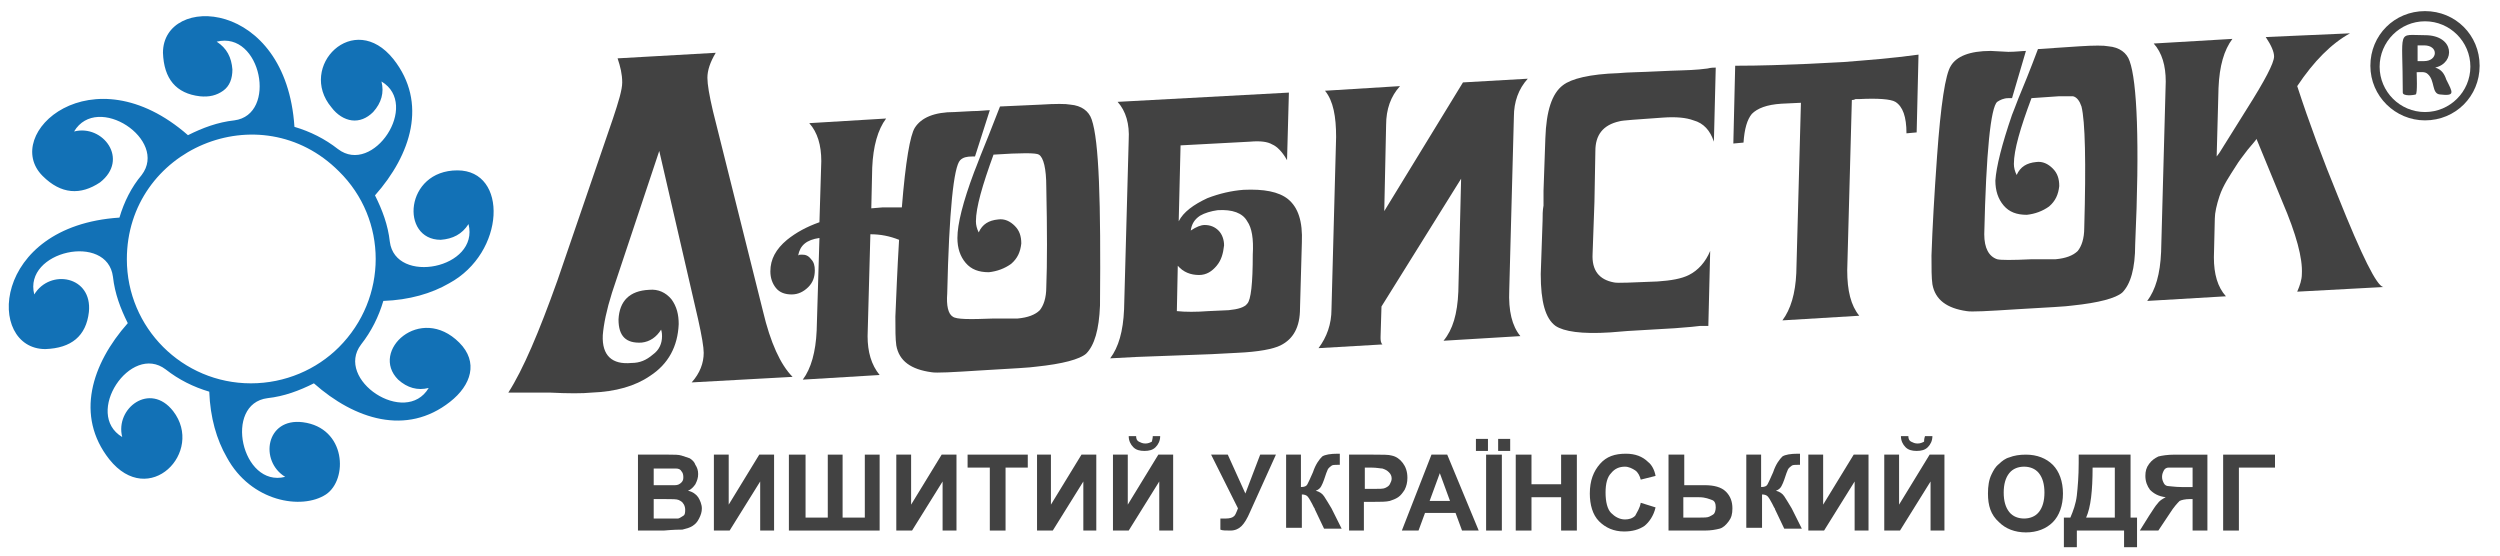
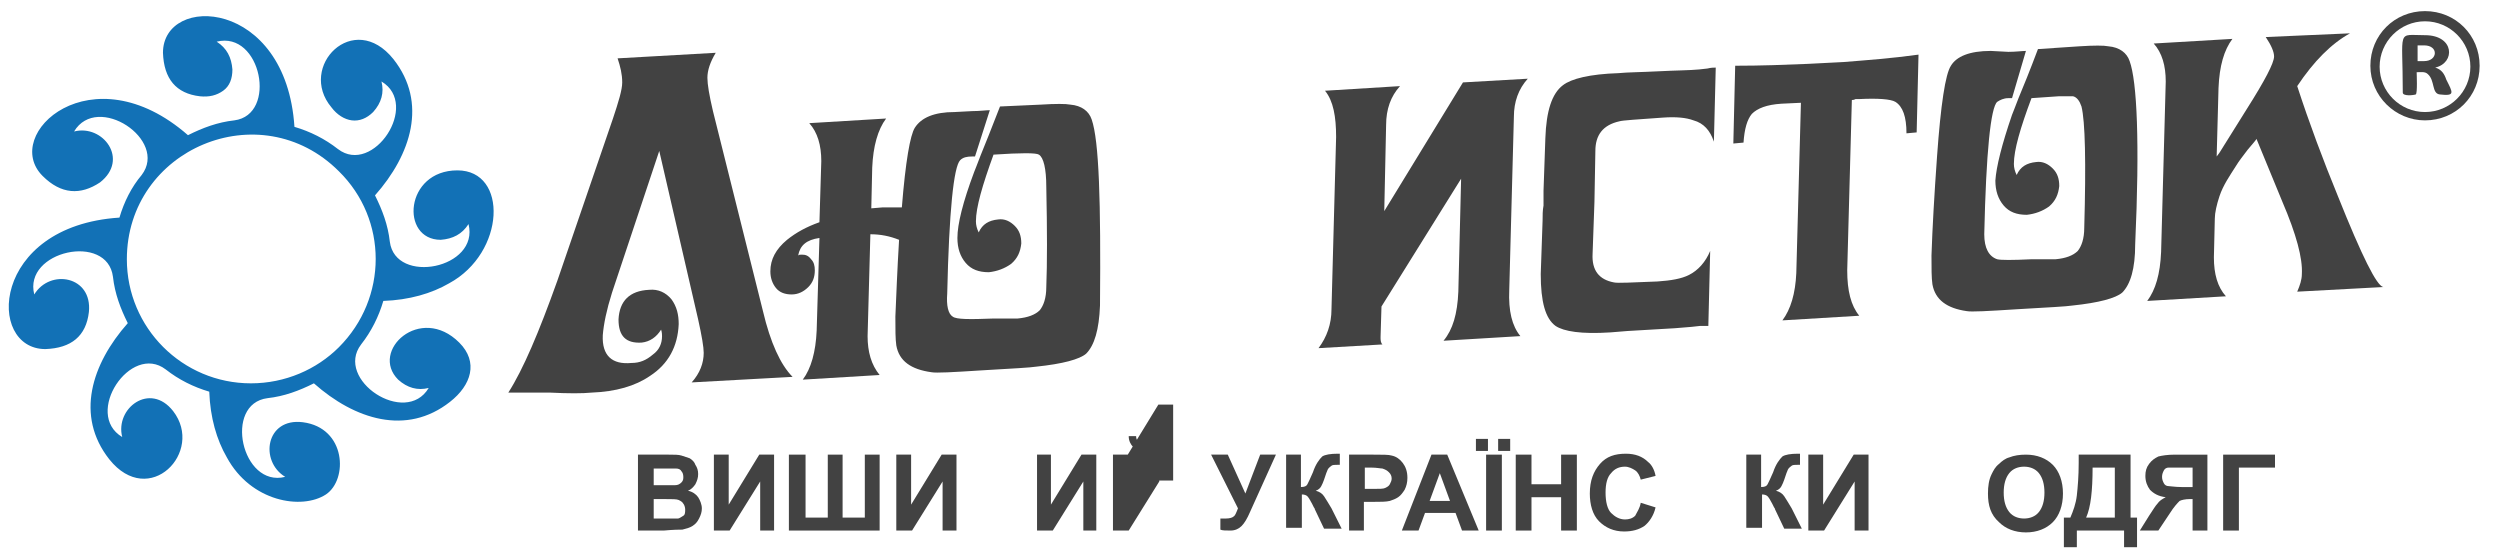
<svg xmlns="http://www.w3.org/2000/svg" version="1.1" id="Шар_1" x="0px" y="0px" viewBox="0 0 270 60" style="enable-background:new 0 0 270 60;" xml:space="preserve">
  <style type="text/css">
	.st0{fill-rule:evenodd;clip-rule:evenodd;fill:#424242;}
	.st1{fill-rule:evenodd;clip-rule:evenodd;fill:#1271B6;}
	.st2{fill:#424242;}
</style>
  <path class="st0" d="M263.5,10.2c-0.9-0.1-0.5-1.5-1.3-2.2c-0.3-0.3-0.8-0.2-1.2-0.2c0,0.2,0.1,2.3-0.1,2.4  c-0.3,0.1-1.4,0.2-1.4-0.2c0-7-0.7-6.2,2.4-6.2c3.2,0,3.3,3,1.1,3.5c0.7,0.2,1,0.7,1.2,1.3C264.9,10,265.2,10.4,263.5,10.2z   M261.8,4.9h-0.7v1.7h0.7C263.3,6.6,263.4,4.9,261.8,4.9z" />
  <path class="st1" d="M25.3,13c4.7-0.6,2.9-9.7-1.9-8.5c1.1,0.7,1.6,1.7,1.7,3c0,1-0.3,1.8-1,2.3c-0.7,0.5-1.5,0.7-2.5,0.6  c-2.6-0.3-3.9-1.9-4-4.7c0-6.4,13.3-5.9,14.2,8c1.7,0.5,3.3,1.3,4.7,2.4c3.8,2.9,8.9-4.8,4.7-7.3c0.3,1.2,0,2.3-0.9,3.3  c-0.7,0.7-1.5,1-2.3,0.9c-0.8-0.1-1.6-0.6-2.2-1.4C32.1,7.2,38.2,1,42.5,6.4c3.7,4.7,1.9,10.3-2,14.7c0.8,1.6,1.4,3.2,1.6,5  c0.6,4.7,9.7,2.9,8.5-1.9c-0.7,1.1-1.7,1.6-3,1.7c-4.4,0-3.9-7.5,1.8-7.5c5.5,0,5.2,8.9-0.9,12.2c-1.9,1.1-4.3,1.8-7.1,1.9  c-0.5,1.7-1.3,3.3-2.4,4.7c-2.9,3.8,4.8,8.9,7.3,4.7c-1.2,0.3-2.3,0-3.3-0.9c-3.1-3.1,2.4-8.2,6.6-4c2.1,2.1,1.3,4.6-1,6.4  c-4.7,3.7-10.3,1.9-14.7-2c-1.6,0.8-3.2,1.4-5,1.6c-4.8,0.6-2.8,9.7,1.9,8.5c-2.8-1.7-2.1-6.4,1.9-5.9c4.7,0.6,4.9,6.2,2.5,7.8  c-2.6,1.7-8.1,0.8-10.7-4c-1.1-1.9-1.8-4.3-1.9-7.1c-1.7-0.5-3.3-1.3-4.7-2.4c-3.8-2.9-8.9,4.8-4.7,7.3c-0.8-3.1,3-6,5.5-2.8  c3.4,4.4-2.6,10.6-6.9,5.2c-3.7-4.7-1.9-10.3,2-14.7c-0.8-1.6-1.4-3.2-1.6-5c-0.6-4.8-9.7-2.8-8.5,1.9c1.7-2.8,6.3-2,5.9,1.9  c-0.3,2.6-1.9,3.9-4.7,4c-6.4,0-5.9-13.3,8-14.2c0.5-1.7,1.3-3.3,2.4-4.6c2.9-3.8-4.8-8.9-7.3-4.7c3.1-0.8,6,3,2.8,5.5  C8.7,21.1,6.6,21,4.6,19c-4.5-4.5,5.3-13.5,15.7-4.4C21.9,13.8,23.5,13.2,25.3,13z M36.6,18.5c-8.5-8.5-22.9-2.4-22.9,9.5  c0,7.4,6,13.4,13.4,13.4c3.7,0,7.1-1.5,9.5-3.9C41.9,32.2,41.9,23.7,36.6,18.5z" />
  <g>
    <path class="st2" d="M74.7,41.3c0.9-1,1.3-2.1,1.3-3.2c0-0.6-0.2-1.8-0.6-3.6l-4.2-18.2l-5.1,15.3c-0.6,1.9-0.9,3.4-1,4.6   c-0.1,2.2,1,3.2,3.1,3c0.9,0,1.6-0.3,2.3-0.9c0.7-0.5,1-1.2,1-2c0-0.1,0-0.4-0.1-0.7c-0.5,0.8-1.2,1.3-2.1,1.4   c-1.7,0.1-2.5-0.7-2.5-2.5c0.1-2,1.2-3.1,3.3-3.2c1-0.1,1.8,0.3,2.4,1c0.6,0.8,0.8,1.7,0.8,2.7c-0.1,2.4-1.1,4.3-3.1,5.6   c-1.6,1.1-3.7,1.7-6.3,1.8c-1,0.1-2.5,0.1-4.5,0c-2,0-3.5,0-4.5,0c1.6-2.5,3.3-6.5,5.3-12.1l6-17.5c0.6-1.8,1-3.1,1-3.9   c0-0.9-0.2-1.7-0.5-2.6l10.6-0.6c-0.6,1-0.9,1.9-0.9,2.7c0,0.7,0.2,1.9,0.6,3.6l5.4,21.6c0.8,3.4,1.9,5.8,3.2,7.1L74.7,41.3z" />
    <path class="st2" d="M117.9,12.9c-0.3-0.9-1.1-1.5-2.3-1.6c-0.5-0.1-1.6-0.1-3.2,0l-4.4,0.2c-0.9,2.3-1.6,4.1-2.1,5.3   c-0.4,1-0.6,1.6-0.7,1.8c-1.2,3.2-1.8,5.6-1.8,7.1c0,1.1,0.3,2,0.9,2.7c0.6,0.7,1.4,1,2.5,1c0.9-0.1,1.7-0.4,2.4-0.9   c0.7-0.6,1-1.3,1.1-2.2c0-0.8-0.2-1.4-0.7-1.9c-0.5-0.5-1.1-0.8-1.8-0.7c-1,0.1-1.7,0.5-2.1,1.4c-0.2-0.4-0.3-0.8-0.3-1.2   c0-1.5,0.7-3.9,1.9-7.2c3-0.2,4.6-0.2,4.9,0c0.5,0.3,0.8,1.5,0.8,3.5c0.1,4.7,0.1,8.3,0,10.8c0,1.2-0.3,2-0.7,2.5   c-0.5,0.5-1.3,0.8-2.4,0.9c-0.3,0-0.7,0-1.3,0c-0.6,0-1,0-1.3,0c-2.6,0.1-4,0.1-4.4-0.2c-0.5-0.3-0.7-1.2-0.6-2.5   c0.2-8.9,0.7-13.7,1.4-14.4c0.3-0.3,0.7-0.4,1.3-0.4l0.3,0l1.6-5c-0.4,0-1.1,0.1-1.9,0.1l-1.9,0.1c-2.2,0-3.6,0.6-4.3,1.7   c-0.5,0.8-1,3.6-1.4,8.6c-0.6,0-1.3,0-2.1,0l-1.2,0.1l0.1-4.4c0.1-2.3,0.6-4.1,1.5-5.3l-8.3,0.5c0.9,1,1.3,2.4,1.3,4.1l-0.2,6.6   c-1.4,0.5-2.5,1.1-3.5,1.9c-1.2,1-1.8,2.1-1.8,3.4c0,0.7,0.2,1.3,0.6,1.8c0.4,0.5,1,0.7,1.7,0.7c0.7,0,1.3-0.3,1.8-0.8   c0.5-0.5,0.7-1.1,0.7-1.8c0-0.5-0.1-0.9-0.4-1.2c-0.3-0.4-0.6-0.5-1-0.5c-0.2,0-0.3,0-0.4,0.1c0.2-1.1,0.9-1.7,2.3-1.9l-0.3,10   c-0.1,2.3-0.6,4.1-1.5,5.3l8.3-0.5c-0.9-1.1-1.3-2.5-1.3-4.2l0.3-11c1.1,0,2.1,0.2,3.1,0.6c-0.2,3.3-0.3,6-0.4,8.3   c0,1.4,0,2.4,0.1,3.1c0.3,1.7,1.6,2.6,3.8,2.9c0.5,0.1,2.3,0,5.4-0.2c3.4-0.2,5.3-0.3,5.9-0.4c2.9-0.3,4.7-0.8,5.4-1.4   c0.9-0.9,1.4-2.6,1.5-5.2C118.9,21.8,118.7,15.2,117.9,12.9z" />
-     <path class="st2" d="M139.1,21.5c-1-0.8-2.6-1.1-4.8-1c-1.3,0.1-2.6,0.4-3.9,0.9c-1.5,0.7-2.6,1.5-3.1,2.5l0.2-8.2l7.5-0.4   c1.1-0.1,1.9,0,2.4,0.3c0.5,0.2,1.1,0.8,1.6,1.7l0.2-7.3l-18.5,1c0.9,1,1.3,2.4,1.2,4.1l-0.5,18.3c-0.1,2.4-0.6,4.1-1.5,5.3   c1.5-0.1,3.8-0.2,6.9-0.3c3.1-0.1,5.4-0.2,6.9-0.3c2.2-0.1,3.8-0.4,4.6-0.8c1.4-0.7,2.1-2,2.1-4l0.2-7.1   C140.7,23.9,140.2,22.4,139.1,21.5z M134.7,32.8c-0.3,0.4-1,0.6-2,0.7l-2.2,0.1c-1.3,0.1-2.5,0.1-3.4,0l0.1-4.9   c0.6,0.7,1.4,1,2.3,1c0.8,0,1.4-0.4,1.9-1c0.5-0.6,0.7-1.3,0.8-2.2c0-0.6-0.2-1.2-0.6-1.6c-0.4-0.4-0.9-0.6-1.5-0.6   c-0.4,0-0.9,0.2-1.5,0.6c0.1-0.7,0.4-1.2,1-1.6c0.5-0.3,1.2-0.5,1.9-0.6c1.6-0.1,2.7,0.3,3.2,1.2c0.5,0.7,0.7,1.9,0.6,3.6   C135.3,30.6,135.1,32.4,134.7,32.8z" />
    <path class="st2" d="M163.5,12.6c0-1.6,0.5-3,1.5-4.1l-7,0.4l-8.5,13.9l0.2-9.3c0-1.7,0.5-3.1,1.5-4.2l-8.1,0.5   c0.9,1.1,1.2,2.8,1.2,5l-0.5,18.6c0,1.6-0.5,3-1.4,4.2l6.9-0.4c-0.2-0.2-0.2-0.5-0.2-0.8l0.1-3.3l8.6-13.8l-0.3,12.2   c-0.1,2.4-0.6,4.1-1.6,5.3l8.3-0.5c-0.9-1.1-1.3-2.7-1.2-5L163.5,12.6z" />
    <path class="st2" d="M172.3,16.3l-0.1,5.5l-0.2,5.6c-0.1,1.8,0.7,2.8,2.3,3.1c0.4,0.1,2,0,4.7-0.1c1.5-0.1,2.6-0.3,3.4-0.7   c1-0.5,1.8-1.4,2.3-2.6l-0.2,8.1c-0.2,0-0.5,0-0.9,0l-0.9,0.1c-1,0.1-2.4,0.2-4.4,0.3c-1.9,0.1-3.4,0.2-4.4,0.3   c-3.1,0.2-5-0.1-5.9-0.7c-1.1-0.8-1.6-2.6-1.6-5.6l0.2-5.8c0-0.5,0-1.1,0.1-1.6c0-0.5,0-1,0-1.6l0.2-5.7c0.1-2.9,0.7-4.8,1.9-5.7   c0.9-0.7,2.9-1.2,6-1.3c1-0.1,2.4-0.1,4.3-0.2c1.9-0.1,3.4-0.1,4.4-0.2l0.9-0.1c0.4-0.1,0.7-0.1,0.9-0.1l-0.2,8   c-0.4-1.2-1.1-2-2.2-2.3c-0.8-0.3-1.9-0.4-3.3-0.3c-2.8,0.2-4.4,0.3-4.7,0.4C173.1,13.5,172.3,14.6,172.3,16.3z" />
    <path class="st2" d="M199.1,6.7l-3.9,0.2c-2.4,0.1-5,0.2-7.8,0.2l-0.2,8.4l1.1-0.1c0.1-1.5,0.4-2.5,0.9-3.1c0.6-0.6,1.6-1,3.2-1.1   l2.1-0.1l-0.5,18.4c-0.1,2.2-0.6,3.9-1.5,5.1l8.3-0.5c-0.9-1.1-1.3-2.7-1.3-4.9l0.5-18.4c0.1,0,0.2,0,0.4-0.1l0.4,0   c2-0.1,3.4,0,3.9,0.3c0.8,0.5,1.2,1.6,1.2,3.4l1.1-0.1l0.2-8.4C204.3,6.3,201.6,6.5,199.1,6.7z" />
    <path class="st2" d="M230,6.6c-0.3-0.9-1.1-1.5-2.3-1.6c-0.5-0.1-1.5-0.1-3.1,0l-4.5,0.3c-0.9,2.4-1.6,4.1-2.1,5.3   c-0.4,1-0.6,1.6-0.7,1.8c-1.1,3.2-1.7,5.6-1.8,7.1c0,1.1,0.3,2,0.9,2.7c0.6,0.7,1.4,1,2.5,1c0.9-0.1,1.7-0.4,2.4-0.9   c0.7-0.6,1-1.3,1.1-2.2c0-0.8-0.2-1.4-0.7-1.9c-0.5-0.5-1.1-0.8-1.8-0.7c-1,0.1-1.7,0.5-2.1,1.4c-0.2-0.4-0.3-0.8-0.3-1.2   c0-1.5,0.7-3.9,1.9-7.1l2.9-0.2c0.9,0,1.4,0,1.6,0c0.4,0.1,0.7,0.5,0.9,1.1c0.4,1.6,0.5,6,0.3,13.1c0,1.2-0.3,2-0.7,2.5   c-0.5,0.5-1.3,0.8-2.4,0.9c-0.3,0-0.7,0-1.3,0c-0.6,0-1,0-1.3,0c-2.1,0.1-3.3,0.1-3.7,0c-0.9-0.3-1.4-1.2-1.4-2.7   c0.2-8.9,0.7-13.7,1.4-14.3c0.3-0.2,0.7-0.4,1.2-0.4l0.4,0l1.5-5.1c-0.4,0-1.1,0.1-1.9,0.1L215,5.5c-2.3,0-3.7,0.6-4.3,1.6   c-0.6,0.9-1.1,4.2-1.5,9.8c-0.3,4.2-0.5,7.7-0.6,10.7c0,1.4,0,2.4,0.1,3.1c0.3,1.7,1.6,2.6,3.7,2.9c0.5,0.1,2.3,0,5.4-0.2   c3.4-0.2,5.4-0.3,6-0.4c2.9-0.3,4.7-0.8,5.4-1.4c0.9-0.9,1.4-2.6,1.4-5.2C231.1,15.4,230.8,8.8,230,6.6z" />
    <path class="st2" d="M257.4,31c-0.7-0.1-2.3-3.3-4.9-9.8c-1.6-3.9-3.1-7.9-4.4-11.9c1.8-2.7,3.7-4.6,5.7-5.7L244.7,4   c0.6,0.9,0.9,1.6,0.9,2.1c0,0.7-1,2.6-2.9,5.6l-3,4.8l-0.3,0.4l0.2-7.4c0.1-2.4,0.6-4.1,1.5-5.3l-8.5,0.5c0.9,1,1.3,2.4,1.3,4.1   l-0.5,18.4c-0.1,2.4-0.6,4.1-1.5,5.3l8.5-0.5c-0.9-1-1.3-2.4-1.3-4.2l0.1-4.2c0-0.6,0.2-1.5,0.5-2.4c0.4-1.2,1.1-2.2,1.8-3.3   c0.3-0.5,0.7-1,1-1.4c0.1-0.2,1.2-1.4,1.2-1.5c0,0,2.8,6.8,2.8,6.8c1.5,3.5,2.2,6.1,2.1,7.8c0,0.6-0.2,1.2-0.5,1.9L257.4,31z" />
  </g>
  <g>
    <path class="st2" d="M68.9,49.1h3.3c0.6,0,1.1,0,1.4,0.1c0.3,0.1,0.6,0.2,0.9,0.3c0.3,0.2,0.5,0.4,0.6,0.7c0.2,0.3,0.3,0.6,0.3,1   c0,0.4-0.1,0.7-0.3,1.1c-0.2,0.3-0.5,0.6-0.8,0.7c0.5,0.1,0.9,0.4,1.1,0.7s0.4,0.8,0.4,1.2c0,0.4-0.1,0.7-0.3,1.1s-0.4,0.6-0.7,0.8   c-0.3,0.2-0.7,0.3-1.1,0.4c-0.3,0-0.9,0-2,0.1h-2.8V49.1z M70.6,50.5v1.9h1.1c0.6,0,1,0,1.2,0c0.3,0,0.5-0.1,0.7-0.3   c0.2-0.2,0.2-0.4,0.2-0.6c0-0.3-0.1-0.5-0.2-0.6c-0.1-0.2-0.3-0.3-0.6-0.3c-0.2,0-0.6,0-1.4,0H70.6z M70.6,53.8v2.2h1.5   c0.6,0,1,0,1.1,0c0.2,0,0.4-0.2,0.6-0.3s0.2-0.4,0.2-0.7c0-0.2-0.1-0.5-0.2-0.6c-0.1-0.2-0.3-0.3-0.5-0.4s-0.7-0.1-1.5-0.1H70.6z" />
    <path class="st2" d="M77.2,49.1h1.5v5.4l3.3-5.4h1.6v8.2h-1.5V52l-3.3,5.3h-1.7V49.1z" />
    <path class="st2" d="M85.4,49.1H87v6.8h2.4v-6.8H91v6.8h2.4v-6.8h1.6l0,8.2l-9.8,0V49.1z" />
    <path class="st2" d="M96.9,49.1h1.5v5.4l3.3-5.4h1.6v8.2h-1.5V52l-3.3,5.3h-1.7V49.1z" />
-     <path class="st2" d="M106.9,57.3v-6.8h-2.4v-1.4h6.5v1.4h-2.4v6.8H106.9z" />
    <path class="st2" d="M112,49.1h1.5v5.4l3.3-5.4h1.6v8.2H117V52l-3.3,5.3H112V49.1z" />
-     <path class="st2" d="M120.3,49.1h1.5v5.4l3.3-5.4h1.6v8.2h-1.5V52l-3.3,5.3h-1.7V49.1z M124.5,47.1h0.8c0,0.5-0.2,0.9-0.5,1.2   s-0.7,0.4-1.2,0.4c-0.5,0-0.9-0.1-1.2-0.4s-0.5-0.7-0.5-1.2h0.8c0,0.3,0.1,0.5,0.3,0.6c0.2,0.1,0.4,0.2,0.7,0.2   c0.3,0,0.5-0.1,0.7-0.2C124.4,47.6,124.5,47.4,124.5,47.1z" />
+     <path class="st2" d="M120.3,49.1h1.5l3.3-5.4h1.6v8.2h-1.5V52l-3.3,5.3h-1.7V49.1z M124.5,47.1h0.8c0,0.5-0.2,0.9-0.5,1.2   s-0.7,0.4-1.2,0.4c-0.5,0-0.9-0.1-1.2-0.4s-0.5-0.7-0.5-1.2h0.8c0,0.3,0.1,0.5,0.3,0.6c0.2,0.1,0.4,0.2,0.7,0.2   c0.3,0,0.5-0.1,0.7-0.2C124.4,47.6,124.5,47.4,124.5,47.1z" />
    <path class="st2" d="M130.8,49.1h1.8l1.9,4.2l1.6-4.2h1.7l-2.8,6.2c-0.3,0.7-0.6,1.2-0.9,1.5s-0.7,0.5-1.2,0.5   c-0.5,0-0.9,0-1.1-0.1v-1.2c0.2,0,0.4,0,0.6,0c0.4,0,0.7-0.1,0.8-0.2c0.2-0.1,0.3-0.4,0.5-0.9L130.8,49.1z" />
    <path class="st2" d="M138.8,49.1h1.7v3.5c0.4,0,0.6-0.1,0.7-0.3c0.1-0.2,0.3-0.6,0.6-1.3c0.3-0.9,0.7-1.4,1-1.7   c0.3-0.2,0.9-0.3,1.7-0.3c0,0,0.1,0,0.2,0v1.2l-0.2,0c-0.3,0-0.6,0-0.7,0.1s-0.3,0.2-0.4,0.4c-0.1,0.2-0.2,0.5-0.4,1.1   c-0.1,0.3-0.2,0.5-0.3,0.7c-0.1,0.2-0.3,0.4-0.6,0.5c0.4,0.1,0.7,0.3,0.9,0.6c0.2,0.3,0.5,0.8,0.8,1.3l1.1,2.2h-1.9l-1-2.1   c0,0,0-0.1-0.1-0.2c0,0-0.1-0.2-0.2-0.4c-0.2-0.4-0.4-0.7-0.5-0.8c-0.1-0.1-0.3-0.2-0.6-0.2v3.6h-1.7V49.1z" />
    <path class="st2" d="M145.7,57.3v-8.2h2.6c1,0,1.7,0,2,0.1c0.5,0.1,0.9,0.4,1.2,0.8c0.3,0.4,0.5,0.9,0.5,1.6c0,0.5-0.1,0.9-0.3,1.3   c-0.2,0.3-0.4,0.6-0.7,0.8c-0.3,0.2-0.6,0.3-0.9,0.4c-0.4,0.1-1,0.1-1.7,0.1h-1.1v3.1H145.7z M147.4,50.5v2.3h0.9   c0.7,0,1.1,0,1.3-0.1c0.2-0.1,0.4-0.2,0.5-0.4s0.2-0.4,0.2-0.6c0-0.3-0.1-0.5-0.3-0.7s-0.4-0.3-0.7-0.4c-0.2,0-0.6-0.1-1.2-0.1   H147.4z" />
    <path class="st2" d="M159.7,57.3h-1.8l-0.7-1.9h-3.3l-0.7,1.9h-1.8l3.2-8.2h1.7L159.7,57.3z M156.6,54.1l-1.1-3l-1.1,3H156.6z" />
    <path class="st2" d="M159.4,48.7v-1.3h1.3v1.3H159.4z M160.5,57.3v-8.2h1.7v8.2H160.5z M161.8,48.7v-1.3h1.3v1.3H161.8z" />
    <path class="st2" d="M163.7,57.3v-8.2h1.7v3.2h3.2v-3.2h1.7v8.2h-1.7v-3.6h-3.2v3.6H163.7z" />
    <path class="st2" d="M177.2,54.3l1.6,0.5c-0.2,0.9-0.7,1.6-1.2,2c-0.6,0.4-1.3,0.6-2.2,0.6c-1.1,0-2-0.4-2.7-1.1   c-0.7-0.7-1-1.8-1-3c0-1.4,0.4-2.4,1.1-3.2c0.7-0.8,1.6-1.1,2.8-1.1c1,0,1.8,0.3,2.4,0.9c0.4,0.3,0.7,0.9,0.8,1.5l-1.6,0.4   c-0.1-0.4-0.3-0.8-0.6-1c-0.3-0.2-0.7-0.4-1.1-0.4c-0.6,0-1.1,0.2-1.5,0.7c-0.4,0.4-0.6,1.1-0.6,2.1c0,1,0.2,1.8,0.6,2.2   c0.4,0.4,0.9,0.7,1.5,0.7c0.4,0,0.8-0.1,1.1-0.4C176.8,55.3,177.1,54.9,177.2,54.3z" />
-     <path class="st2" d="M180.2,49.1h1.7v3.3h2.2c1,0,1.8,0.2,2.3,0.7c0.5,0.5,0.7,1.1,0.7,1.8c0,0.6-0.1,1-0.4,1.4   c-0.3,0.4-0.6,0.7-1,0.8c-0.4,0.1-0.9,0.2-1.6,0.2h-3.9V49.1z M181.9,55.9h1.6c0.5,0,0.9,0,1.1-0.1c0.2-0.1,0.4-0.2,0.5-0.3   s0.2-0.4,0.2-0.7c0-0.4-0.1-0.7-0.4-0.8s-0.7-0.3-1.4-0.3h-1.7V55.9z" />
    <path class="st2" d="M188.5,49.1h1.7v3.5c0.4,0,0.6-0.1,0.7-0.3c0.1-0.2,0.3-0.6,0.6-1.3c0.3-0.9,0.7-1.4,1-1.7   c0.3-0.2,0.9-0.3,1.7-0.3c0,0,0.1,0,0.2,0v1.2l-0.2,0c-0.3,0-0.6,0-0.7,0.1s-0.3,0.2-0.4,0.4c-0.1,0.2-0.2,0.5-0.4,1.1   c-0.1,0.3-0.2,0.5-0.3,0.7c-0.1,0.2-0.3,0.4-0.6,0.5c0.4,0.1,0.7,0.3,0.9,0.6c0.2,0.3,0.5,0.8,0.8,1.3l1.1,2.2h-1.9l-1-2.1   c0,0,0-0.1-0.1-0.2c0,0-0.1-0.2-0.2-0.4c-0.2-0.4-0.4-0.7-0.5-0.8c-0.1-0.1-0.3-0.2-0.6-0.2v3.6h-1.7V49.1z" />
    <path class="st2" d="M195.4,49.1h1.5v5.4l3.3-5.4h1.6v8.2h-1.5V52l-3.3,5.3h-1.7V49.1z" />
-     <path class="st2" d="M203.6,49.1h1.5v5.4l3.3-5.4h1.6v8.2h-1.5V52l-3.3,5.3h-1.7V49.1z M207.9,47.1h0.8c0,0.5-0.2,0.9-0.5,1.2   s-0.7,0.4-1.2,0.4c-0.5,0-0.9-0.1-1.2-0.4s-0.5-0.7-0.5-1.2h0.8c0,0.3,0.1,0.5,0.3,0.6c0.2,0.1,0.4,0.2,0.7,0.2   c0.3,0,0.5-0.1,0.7-0.2C207.8,47.6,207.8,47.4,207.9,47.1z" />
    <path class="st2" d="M214.7,53.3c0-0.8,0.1-1.5,0.4-2.1c0.2-0.4,0.4-0.8,0.8-1.1c0.3-0.3,0.7-0.6,1.1-0.7c0.5-0.2,1.1-0.3,1.8-0.3   c1.2,0,2.2,0.4,2.9,1.1c0.7,0.7,1.1,1.8,1.1,3.1c0,1.3-0.4,2.4-1.1,3.1s-1.7,1.1-2.9,1.1c-1.2,0-2.2-0.4-2.9-1.1   C215,55.6,214.7,54.6,214.7,53.3z M216.4,53.2c0,0.9,0.2,1.6,0.6,2.1c0.4,0.5,1,0.7,1.6,0.7s1.2-0.2,1.6-0.7   c0.4-0.5,0.6-1.2,0.6-2.1c0-0.9-0.2-1.6-0.6-2.1c-0.4-0.5-1-0.7-1.6-0.7s-1.2,0.2-1.6,0.7C216.6,51.6,216.4,52.3,216.4,53.2z" />
    <path class="st2" d="M224.4,49.1h5.7v6.8h0.7v3.2h-1.4v-1.8h-5.1v1.8h-1.4v-3.2h0.7c0.3-0.7,0.6-1.5,0.7-2.4   c0.1-0.9,0.2-2.1,0.2-3.5V49.1z M226,50.5c0,2.5-0.2,4.3-0.7,5.4h3.1v-5.4H226z" />
    <path class="st2" d="M236.8,57.3v-3.4h-0.3c-0.5,0-0.9,0.1-1.1,0.2c-0.2,0.2-0.6,0.6-1.1,1.4l-1.2,1.8h-2l1-1.6   c0.4-0.6,0.7-1.1,0.9-1.3c0.2-0.3,0.5-0.5,0.9-0.7c-0.8-0.1-1.3-0.4-1.7-0.8c-0.3-0.4-0.5-0.9-0.5-1.5c0-0.5,0.1-0.9,0.4-1.3   s0.6-0.6,1-0.8c0.4-0.1,1-0.2,1.8-0.2h3.5v8.2H236.8z M236.8,50.5h-1.3c-0.7,0-1.1,0-1.3,0c-0.2,0-0.4,0.1-0.5,0.3   c-0.1,0.2-0.2,0.4-0.2,0.7c0,0.3,0.1,0.5,0.2,0.7c0.1,0.2,0.3,0.3,0.5,0.3c0.2,0,0.7,0.1,1.4,0.1h1.2V50.5z" />
    <path class="st2" d="M240.2,49.1h5.5v1.4h-3.9v6.8h-1.7V49.1z" />
  </g>
  <g>
    <path class="st2" d="M261.9,13c-3.2,0-5.9-2.6-5.9-5.9s2.6-5.9,5.9-5.9s5.9,2.6,5.9,5.9S265.2,13,261.9,13z M261.9,2.3   c-2.7,0-4.9,2.2-4.9,4.9c0,2.7,2.2,4.9,4.9,4.9s4.9-2.2,4.9-4.9C266.8,4.5,264.6,2.3,261.9,2.3z" />
  </g>
</svg>